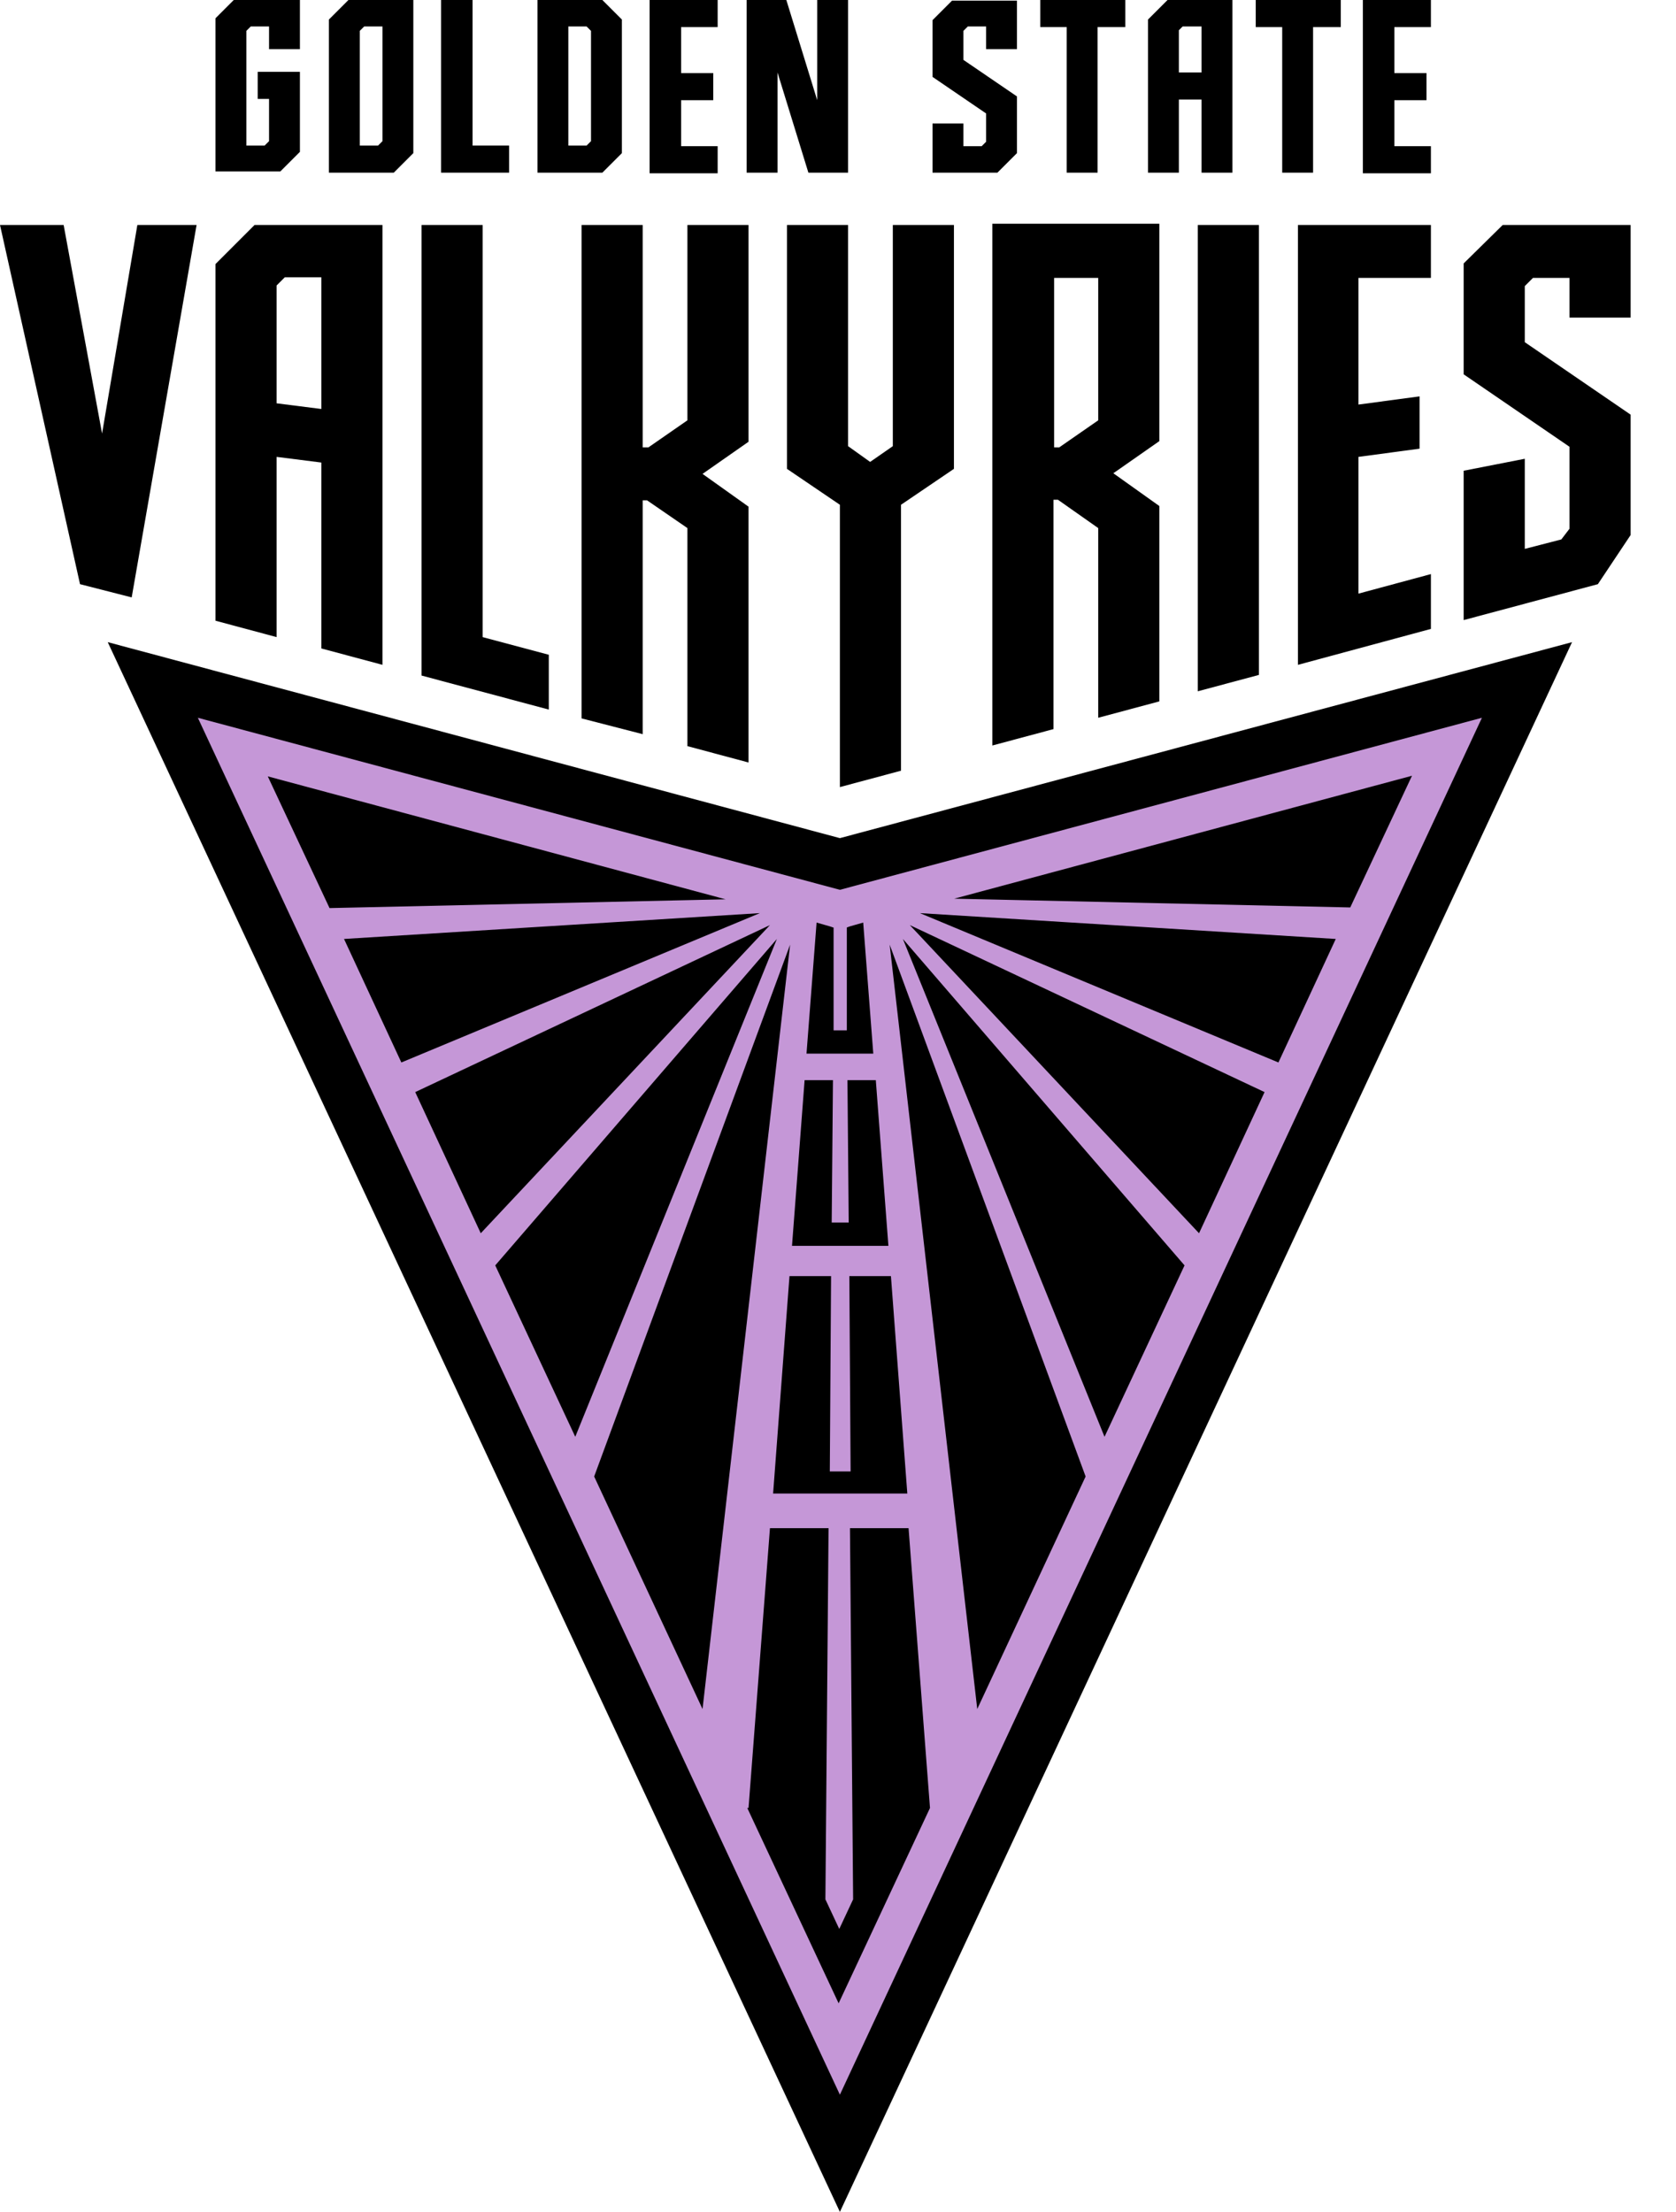
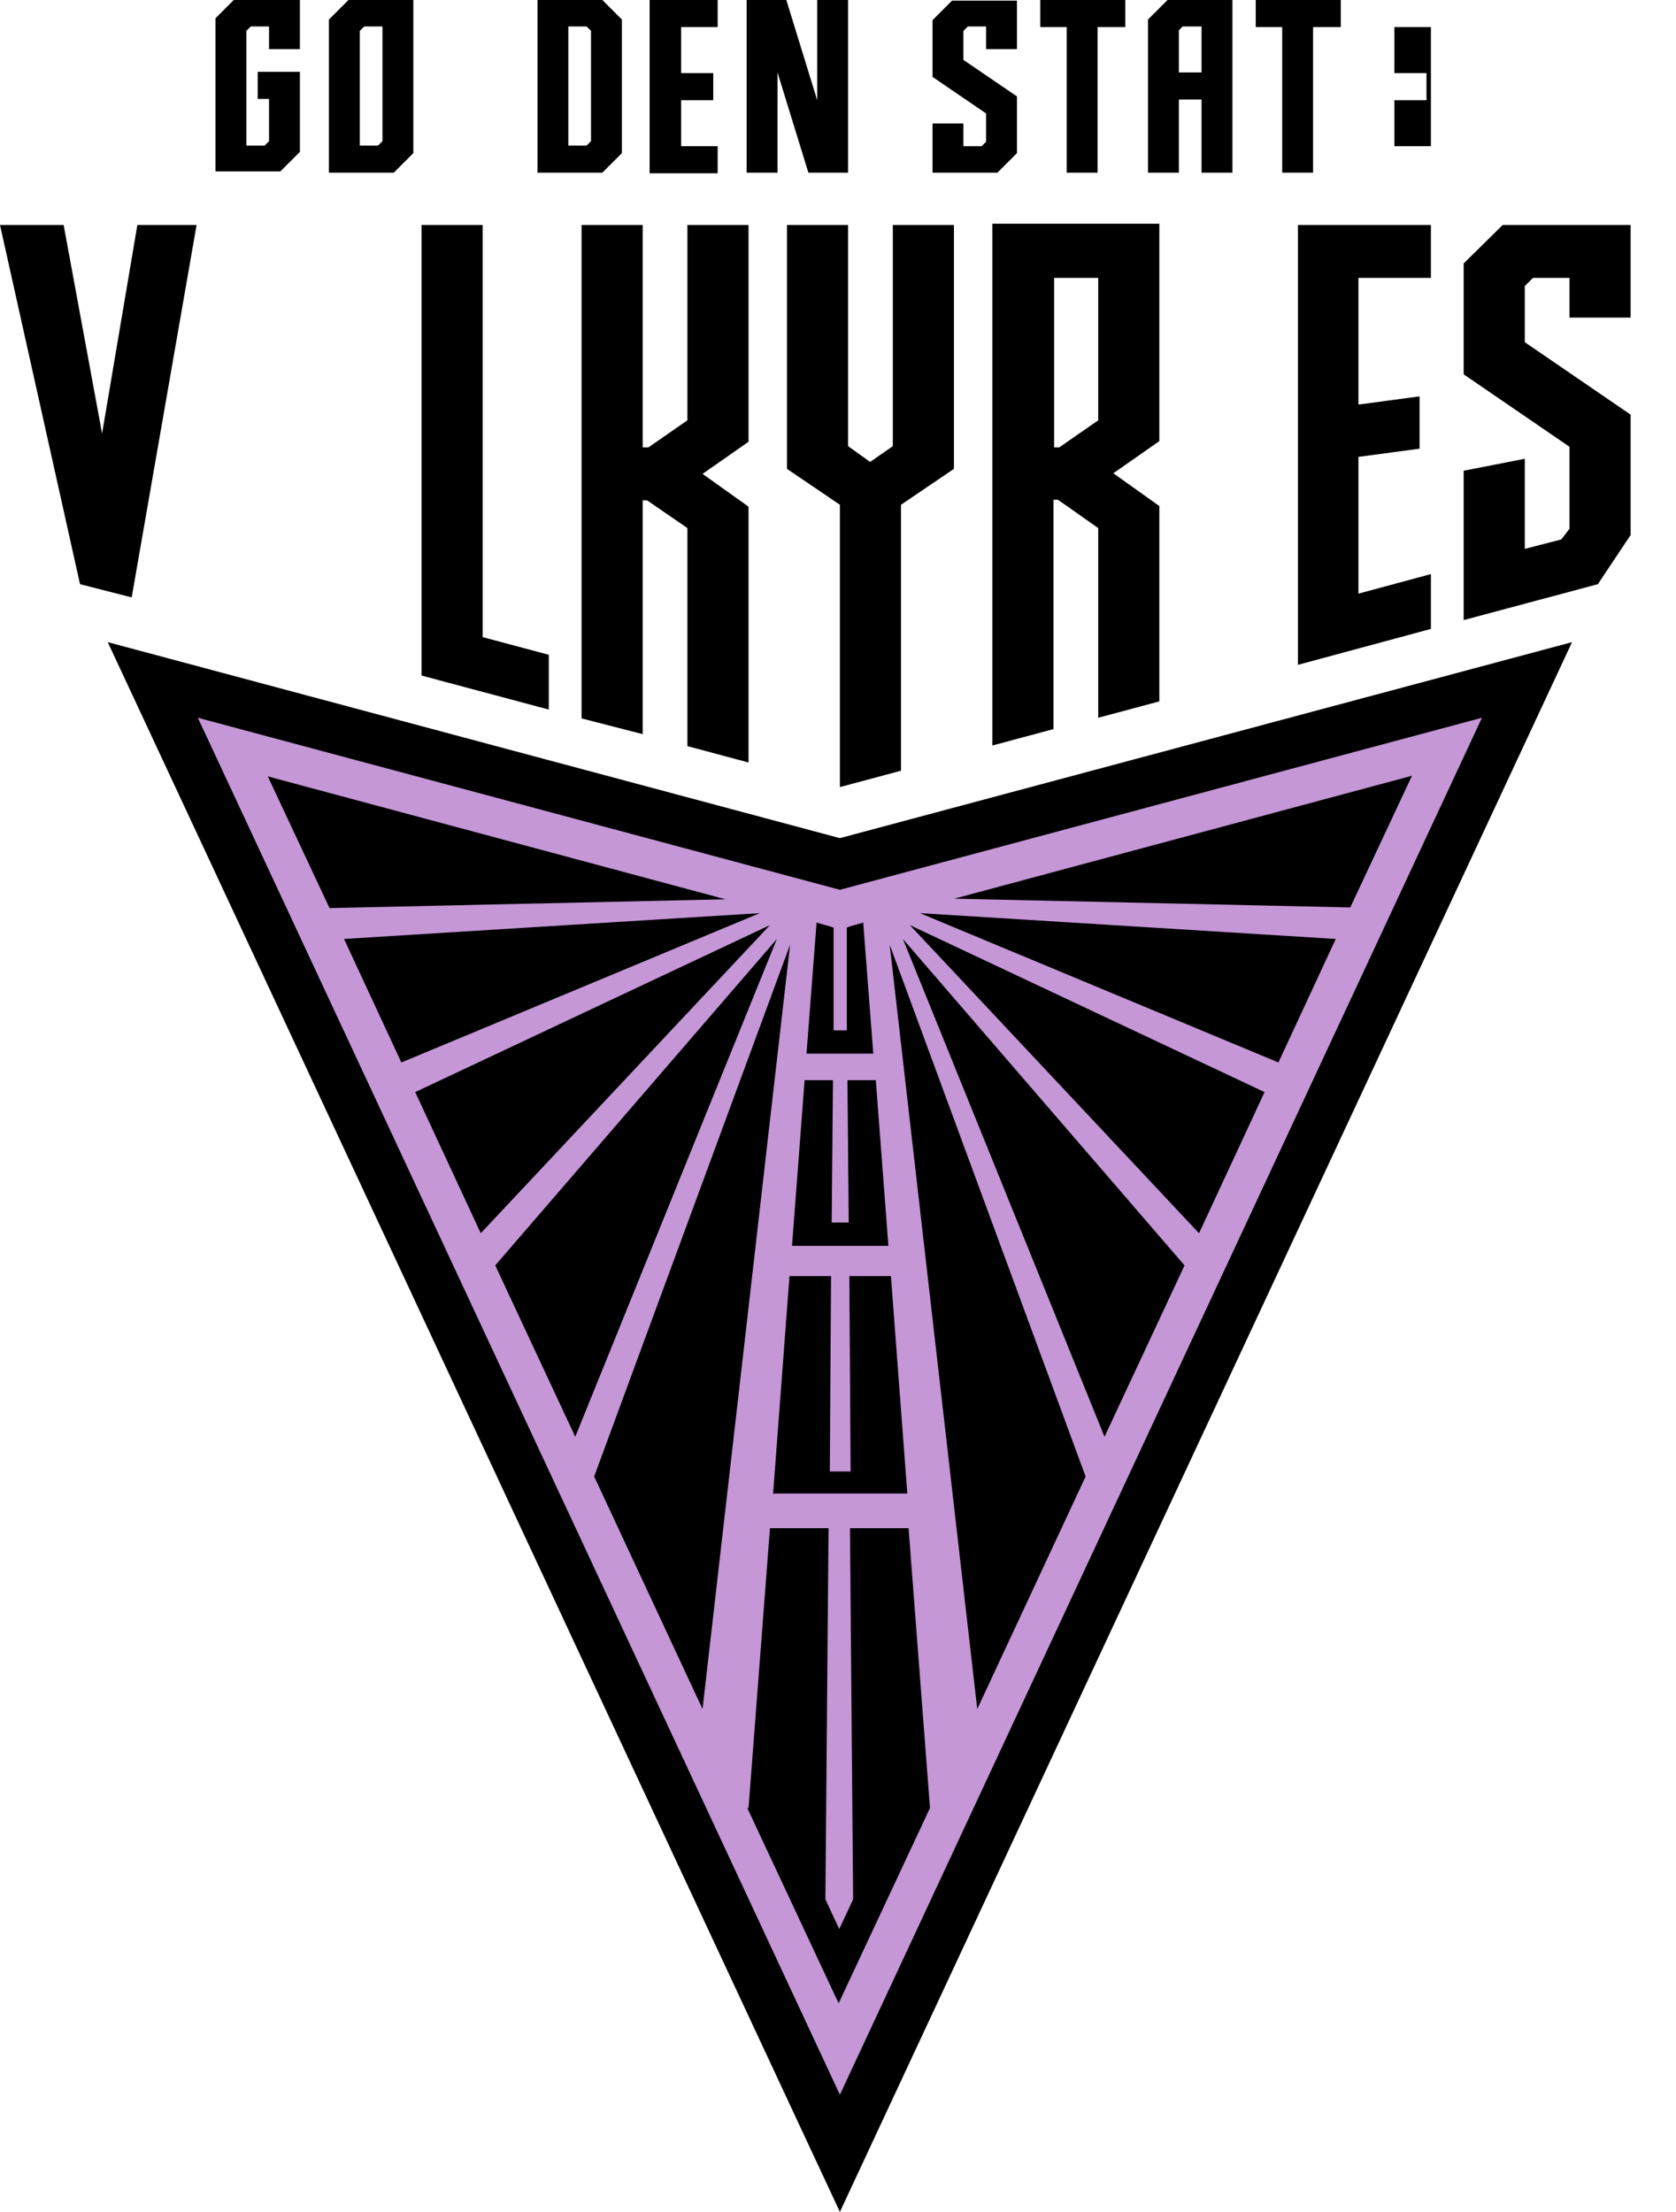
<svg xmlns="http://www.w3.org/2000/svg" id="Layer_1" version="1.1" viewBox="0 0 266 351">
  <defs>
    <style>
      .st0 {
        fill: #c597d7;
      }
    </style>
  </defs>
  <g id="Layer_11" data-name="Layer_1">
    <g>
      <polygon points="16.2 68.8 10.1 35.7 0 35.7 12.7 92.7 20.9 94.8 31.2 35.7 21.8 35.7 16.2 68.8" />
-       <path d="M40.4,35.7l-6.2,6.2v56.6l9.7,2.6v-28.6l7.1.9v29.5l9.7,2.6V35.7h-20.3ZM43.9,64v-18.7l1.3-1.3h5.8v20.9s-7.1-.9-7.1-.9Z" />
      <polygon points="76.6 35.7 66.9 35.7 66.9 107.2 87.1 112.6 87.1 103.9 76.6 101.1 76.6 35.7" />
-       <polygon points="190.1 109.7 199.8 107.1 199.8 35.7 190.1 35.7 190.1 109.7" />
      <polygon points="206 105.5 227.1 99.8 227.1 91.1 215.6 94.2 215.6 72.5 225.3 71.2 225.3 62.9 215.6 64.2 215.6 44.1 227.1 44.1 227.1 35.7 206 35.7 206 105.5" />
      <polygon points="258.8 50.4 258.8 35.7 238.5 35.7 232.3 41.8 232.3 59.4 249.1 70.9 249.1 83.9 247.8 85.6 242 87.1 242 72.8 232.3 74.7 232.3 98.4 253.6 92.7 258.8 84.9 258.8 65.8 242 54.3 242 45.4 243.3 44.1 249.1 44.1 249.1 50.4 258.8 50.4" />
      <polygon points="102 116.5 102 79.4 102.7 79.4 109.1 83.8 109.1 118.4 118.8 121 118.8 80.4 111.5 75.2 118.8 70.1 118.8 35.7 109.1 35.7 109.1 66.7 102.9 71 102 71 102 35.7 92.3 35.7 92.3 114 102 116.5" />
      <polygon points="133.3 124.9 143 122.3 143 80.1 151.4 74.4 151.4 35.7 141.7 35.7 141.7 70.8 138.1 73.3 134.6 70.8 134.6 35.7 124.9 35.7 124.9 74.4 133.3 80.1 133.3 124.9" />
      <path d="M167.2,115.8v-36.5h.7l6.4,4.5v30.1l9.7-2.6v-31l-7.3-5.2,7.3-5.1v-34.5h-26.5v82.8l9.7-2.6h0ZM167.2,44.1h7.1v22.6l-6.2,4.3h-.8v-26.9h-.1Z" />
      <path d="M37.3,0h10.3v7.8h-4.9v-3.6h-2.9l-.7.7v18.2h2.9l.7-.7v-6.7h-1.8v-4.3h6.7v12.7l-3.1,3.1h-10.3V2.9l3.1-3.1V0Z" />
      <path d="M62.5,27.4h-10.3V3.1l3.1-3.1h10.3v24.3l-3.1,3.1h0ZM60,23.1l.7-.7V4.2h-2.9l-.7.7v18.2h2.9Z" />
-       <path d="M75,0v23.1h5.8v4.3h-10.8V0h5Z" />
      <path d="M98.7,24.3l-3.1,3.1h-10.3V0h10.3l3.1,3.1v21.1h0ZM93.1,23.1l.7-.7V4.9l-.7-.7h-2.9v18.9h2.9Z" />
      <path d="M113.9,0v4.3h-5.8v7.3h5.1v4.3h-5.1v7.3h5.8v4.3h-10.8V0h10.8Z" />
      <path d="M134.6,27.4h-6.3l-4.9-15.9v15.9h-4.9V0h6.3l4.9,15.9V0h4.9v27.4Z" />
      <path d="M161.4,7.8h-4.9v-3.6h-2.9l-.7.7v4.6l8.5,5.8v9l-3.1,3.1h-10.3v-7.8h4.9v3.6h2.9l.7-.7v-4.5l-8.5-5.8V3.2l3.1-3.1h10.3v7.8h0Z" />
      <path d="M178.5,4.3h-4.3v23.1h-4.9V4.3h-4.2V0h13.5v4.3h-.1Z" />
      <path d="M185.3,0h10.3v27.4h-4.9v-11.6h-3.6v11.6h-4.9V3.1S185.3,0,185.3,0ZM190.7,11.5v-7.3h-3l-.6.6v6.7h3.6Z" />
      <path d="M212.7,4.3h-4.3v23.1h-4.9V4.3h-4.2V0h13.5v4.3h-.1Z" />
-       <path d="M227.1,0v4.3h-5.8v7.3h5.1v4.3h-5.1v7.3h5.8v4.3h-10.8V0h10.8Z" />
+       <path d="M227.1,0v4.3h-5.8v7.3h5.1v4.3h-5.1v7.3h5.8v4.3h-10.8h10.8Z" />
      <polygon points="17.1 101.9 133.3 133 249.5 101.9 133.3 351 17.1 101.9" />
      <path class="st0" d="M133.3,141.2l-101.9-27.3,101.9,218.5,101.9-218.5-101.9,27.3ZM122.7,237l2.6-34.5h6.6l-.2,31h3.3l-.2-31h6.6l2.6,34.5h-21.3ZM134.5,171.4h4.5l2,26.3h-15.3l2-26.3h4.5l-.2,22.6h2.7l-.2-22.6ZM122.2,146.8l-45.9,48.9-10.4-22.4,56.3-26.5h0ZM63.7,168.6l-9.1-19.6,66-4.1-56.9,23.7h0ZM123.3,149l-32,79-12.7-27.2,44.7-51.8ZM125.4,149.9l-13.9,121.3-17.2-36.9,31.1-84.4h0ZM141.2,149.9l31.1,84.4-17.2,36.9-13.9-121.3h0ZM143.3,149l44.7,51.8-12.7,27.2-32-79h0ZM144.4,146.8l56.3,26.5-10.4,22.4-45.9-48.9h0ZM146,144.9l66,4.1-9.1,19.6-56.9-23.7h0ZM151.1,142.7l73-19.6-9.8,20.9-63.2-1.4h0ZM132.3,147.2v16.3c-.1,0,2.1,0,2.1,0v-16.3c-.1,0,.5-.2.5-.2l2.1-.6,1.6,20.8h-10.6l1.6-20.8,2.1.6.6.2h0ZM115.5,142.7l-63.2,1.4-9.8-20.9,73,19.6h0ZM118.8,286.9l3.4-44.4h9.3l-.5,58.9,2.2,4.7,2.2-4.7-.5-58.9h9.3l3.4,44.4-14.5,31-14.5-31h.2Z" />
    </g>
  </g>
</svg>